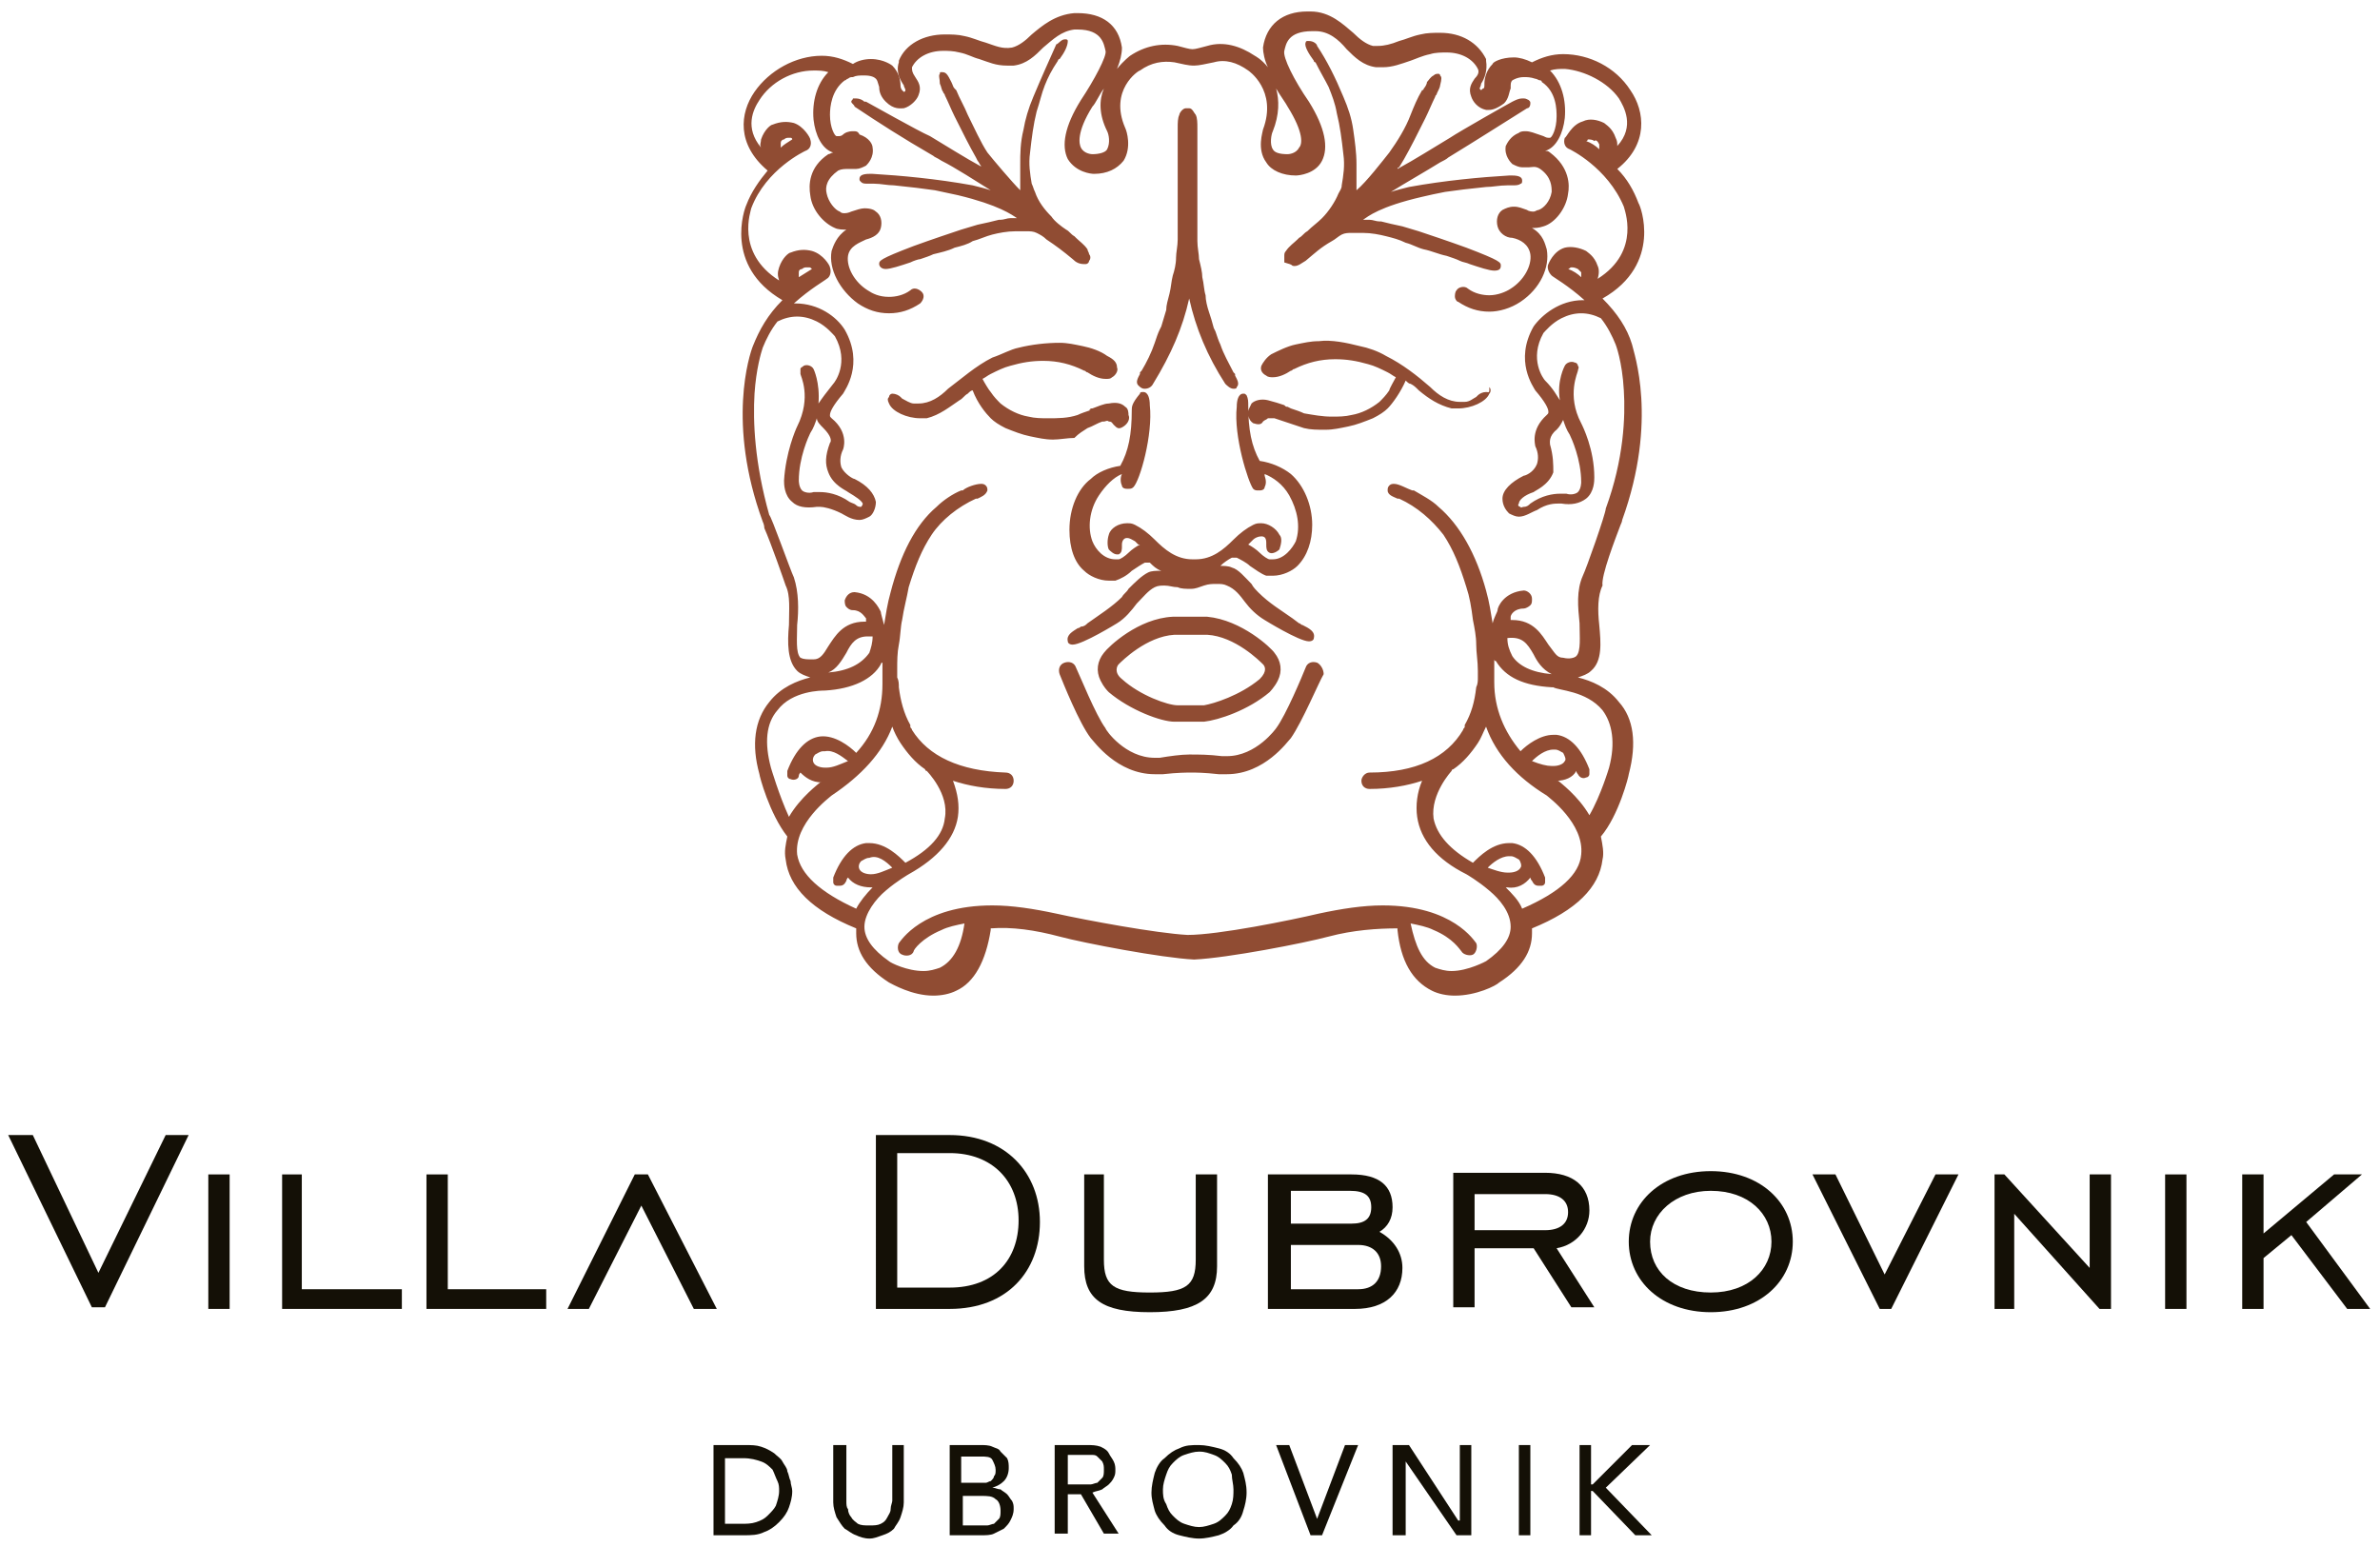
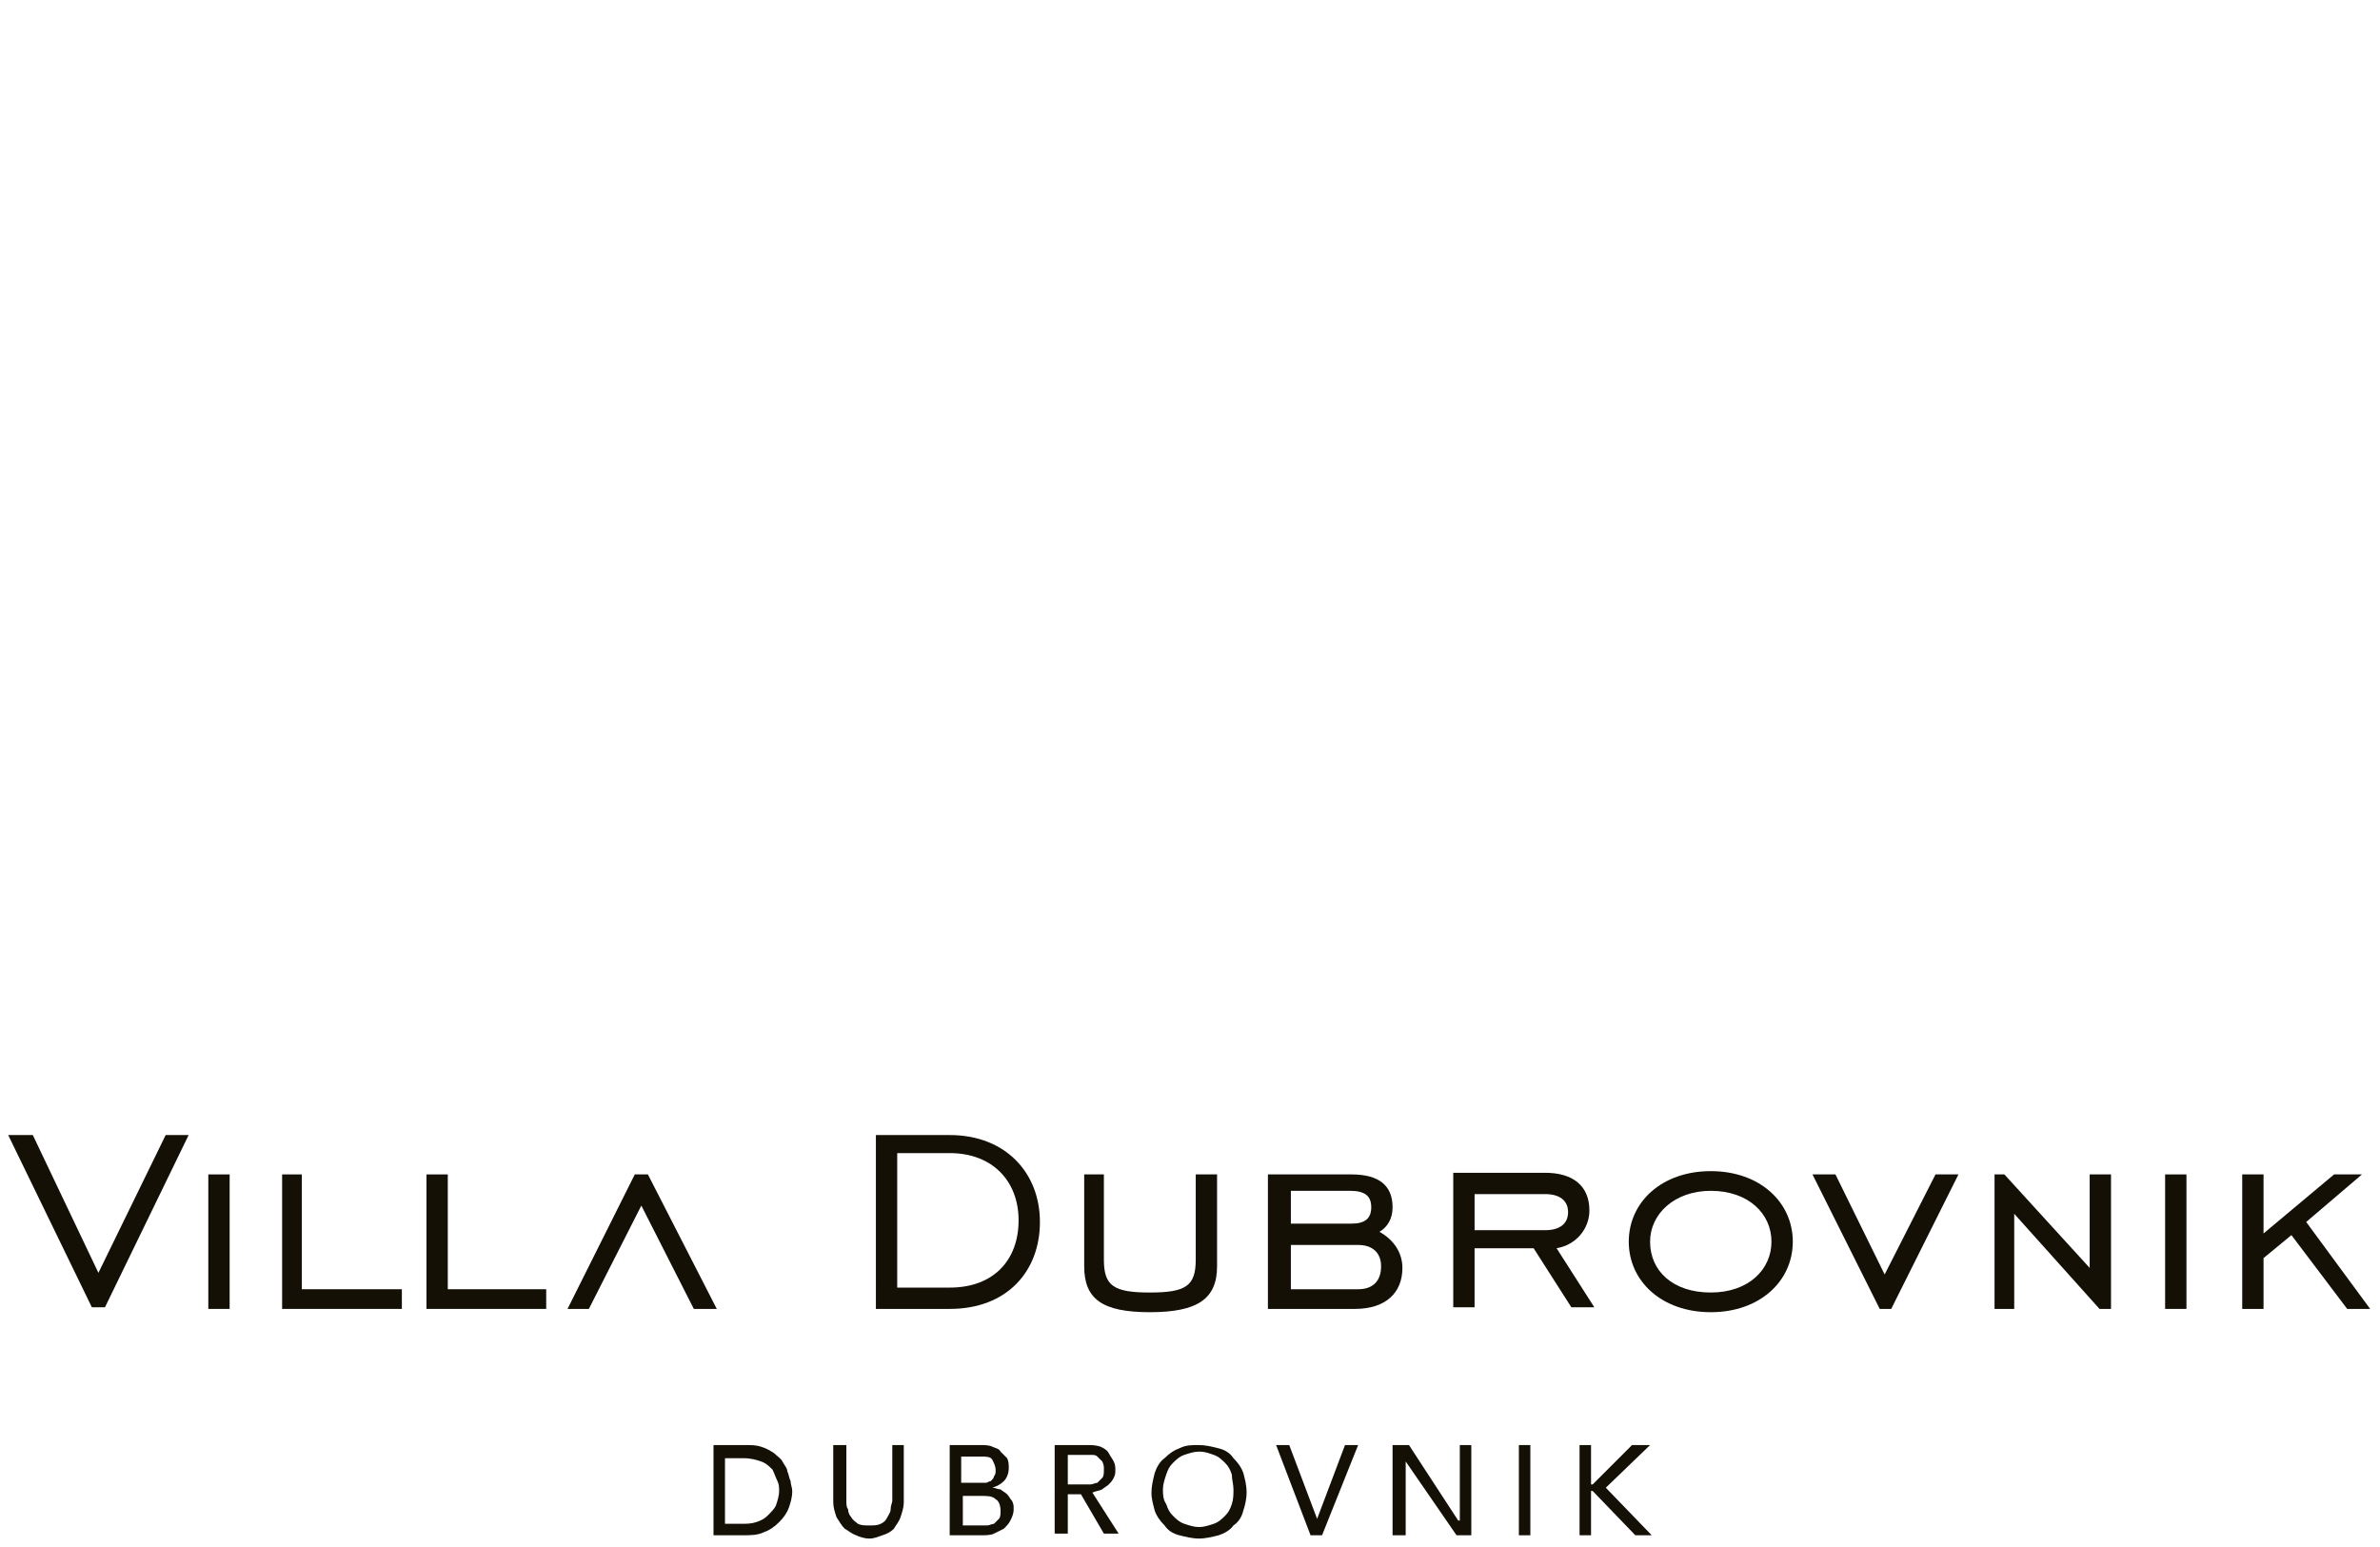
<svg xmlns="http://www.w3.org/2000/svg" xmlns:xlink="http://www.w3.org/1999/xlink" version="1.1" id="Layer_1" x="0px" y="0px" width="145.1px" height="94.3px" viewBox="0 0 145.1 94.3" style="enable-background:new 0 0 145.1 94.3;" xml:space="preserve">
  <style type="text/css">

	.st0{fill:#141006;}
	.st1{clip-path:url(#SVGID_2_);fill:#141006;}
	.st2{clip-path:url(#SVGID_4_);fill:#141006;}
	.st3{clip-path:url(#SVGID_2_);fill:#904C33;}

</style>
  <g>
    <defs>
      <rect id="SVGID_1_" x="0.5" y="0.6" width="144" height="93.2" />
    </defs>
    <clipPath id="SVGID_2_">
      <use xlink:href="#SVGID_1_" style="overflow:visible;" />
    </clipPath>
-     <path class="st3" d="M66.5,29.2c-0.8,0.6-1.3,1.8-1.3,3.1c0,1.1,0.3,2,0.9,2.5c0.3,0.3,0.9,0.6,1.5,0.6c0.1,0,0.2,0,0.4,0   c0.3-0.1,0.7-0.3,1-0.6c0.3-0.2,0.6-0.4,0.8-0.5c0,0,0.1,0,0.2,0c0,0,0.1,0,0.1,0c0.2,0.2,0.4,0.4,0.7,0.5c0,0,0,0-0.1,0   c-0.2,0-0.5,0-0.7,0.1c-0.4,0.2-0.8,0.6-1.2,1c-0.1,0.2-0.3,0.3-0.4,0.5c-0.6,0.6-1.4,1.1-2.1,1.6c-0.1,0.1-0.2,0.2-0.4,0.2   c0,0-0.1,0.1-0.2,0.1c-0.3,0.2-0.7,0.4-0.6,0.8c0,0.1,0.1,0.2,0.3,0.2c0.6,0,2.7-1.3,2.7-1.3c0.5-0.3,0.9-0.8,1.2-1.2   c0.4-0.4,0.7-0.8,1.1-1c0.2-0.1,0.4-0.1,0.6-0.1c0.3,0,0.5,0.1,0.8,0.1c0.2,0.1,0.5,0.1,0.8,0.1c0.3,0,0.5-0.1,0.8-0.2   c0.3-0.1,0.5-0.1,0.8-0.1c0.2,0,0.4,0,0.6,0.1c0.5,0.2,0.8,0.6,1.1,1c0.3,0.4,0.7,0.8,1.2,1.1c0,0,2.1,1.3,2.7,1.3   c0.2,0,0.3-0.1,0.3-0.2c0.1-0.4-0.3-0.6-0.7-0.8c-0.1,0-0.1-0.1-0.2-0.1l-0.4-0.3c-0.7-0.5-1.4-0.9-2.1-1.6   c-0.1-0.1-0.3-0.3-0.4-0.5c-0.4-0.4-0.8-0.9-1.2-1c-0.2-0.1-0.5-0.1-0.7-0.1c0.2-0.2,0.5-0.4,0.7-0.5c0,0,0.1,0,0.1,0   c0.1,0,0.1,0,0.2,0c0.2,0.1,0.6,0.3,0.8,0.5c0.3,0.2,0.7,0.5,1,0.6c0.1,0,0.2,0,0.4,0c0.6,0,1.2-0.3,1.5-0.6   c0.6-0.6,0.9-1.5,0.9-2.5c0-1.2-0.5-2.4-1.3-3.1c-0.5-0.4-1.2-0.7-1.9-0.8c-0.5-0.9-0.7-1.9-0.7-3.4c0-0.2,0-0.4-0.1-0.6   c-0.1-0.1-0.1-0.1-0.2-0.1c-0.3,0-0.4,0.4-0.4,0.8c-0.2,1.8,0.7,4.6,1,5c0.1,0.1,0.2,0.1,0.3,0.1l0.1,0c0.2,0,0.3-0.1,0.3-0.2   c0.1-0.2,0.1-0.4,0-0.7c0,0,0,0,0-0.1c0.5,0.2,1.1,0.6,1.5,1.3c0.5,0.9,0.7,1.9,0.4,2.8c-0.2,0.4-0.7,1.1-1.4,1.1   c-0.1,0-0.1,0-0.2,0c-0.1,0-0.4-0.2-0.6-0.4c-0.2-0.2-0.5-0.4-0.7-0.5c0,0,0,0,0.1-0.1c0.1-0.1,0.1-0.1,0.2-0.2   c0.1-0.1,0.3-0.2,0.5-0.2c0.2,0,0.3,0.1,0.3,0.4c0,0,0,0.1,0,0.1c0,0.2,0,0.4,0.2,0.5c0.2,0.1,0.5-0.1,0.6-0.2   c0.1-0.3,0.2-0.7,0-0.9c-0.2-0.4-0.7-0.7-1.1-0.7c-0.2,0-0.3,0-0.5,0.1c-0.4,0.2-0.8,0.5-1.2,0.9c-0.6,0.6-1.3,1.2-2.3,1.2h-0.2   c-1,0-1.7-0.6-2.3-1.2c-0.4-0.4-0.8-0.7-1.2-0.9c-0.2-0.1-0.3-0.1-0.5-0.1c-0.5,0-1,0.3-1.1,0.7c-0.1,0.3-0.1,0.7,0,0.9   c0.1,0.1,0.3,0.3,0.5,0.3c0.1,0,0.1,0,0.1,0c0.2-0.1,0.2-0.3,0.2-0.5c0-0.1,0-0.1,0-0.1c0-0.2,0.1-0.4,0.3-0.4   c0.2,0,0.3,0.1,0.5,0.2c0,0,0.1,0.1,0.2,0.2c0,0,0,0,0.1,0c-0.2,0.1-0.5,0.3-0.7,0.5c-0.2,0.2-0.5,0.4-0.6,0.4c-0.1,0-0.1,0-0.2,0   c-0.7,0-1.2-0.6-1.4-1.1c-0.3-0.8-0.2-1.9,0.4-2.8c0.4-0.6,0.9-1.1,1.4-1.3c0,0,0,0,0,0c-0.1,0.2-0.1,0.5,0,0.7   c0,0.1,0.1,0.2,0.3,0.2l0.1,0c0.1,0,0.2,0,0.3-0.1c0.4-0.4,1.2-3.2,1-5c0-0.4-0.1-0.8-0.4-0.8c-0.1,0-0.2,0-0.2,0.1   C69,24.6,69,24.8,69,25c0,1.5-0.2,2.5-0.7,3.4C67.6,28.5,66.9,28.8,66.5,29.2 M98.8,32c0.1-0.2,0.1-0.3,0.1-0.3   c2.2-6.1,0.7-10.2,0.6-10.7c-0.3-1-0.9-1.9-1.8-2.8c3.7-2.1,2.3-5.7,2.2-5.8c-0.3-0.8-0.7-1.5-1.3-2.1c1.9-1.5,1.7-3.5,0.8-4.8   c-0.9-1.4-2.5-2.2-4.1-2.2c-0.7,0-1.3,0.2-1.9,0.5c-0.4-0.2-0.8-0.3-1.1-0.3c-0.8,0-1.3,0.3-1.3,0.4l0,0c-0.4,0.4-0.5,0.9-0.5,1.2   c0,0.2,0,0.3-0.1,0.3c-0.1,0.1-0.1,0.1-0.1,0.1c0,0-0.1-0.1-0.1-0.1c0,0,0.1-0.2,0.1-0.3c0.2-0.3,0.4-0.8,0.3-1.4l0,0l0,0l0-0.1   c0,0,0,0,0,0c-0.5-1-1.5-1.6-2.8-1.6c-0.4,0-0.8,0-1.2,0.1c-0.5,0.1-0.9,0.3-1.3,0.4c-0.5,0.2-0.9,0.3-1.3,0.3c-0.1,0-0.2,0-0.3,0   c-0.4-0.1-0.8-0.4-1.2-0.8c-0.6-0.5-1.4-1.3-2.6-1.3c-0.1,0-0.1,0-0.2,0c-1.5,0-2.5,0.8-2.7,2.2c0,0.3,0.1,0.8,0.3,1.2   c-0.4-0.5-0.8-0.7-0.8-0.7c-0.9-0.6-1.9-0.9-2.9-0.6c-0.4,0.1-0.7,0.2-0.9,0.2c-0.2,0-0.5-0.1-0.9-0.2c-1-0.2-2,0-2.9,0.6   c0,0-0.4,0.3-0.8,0.8c0.2-0.5,0.3-0.9,0.3-1.3c-0.2-1.4-1.2-2.1-2.7-2.1c-0.1,0-0.1,0-0.2,0c-1.2,0.1-2,0.8-2.6,1.3   c-0.4,0.4-0.8,0.7-1.2,0.8c-0.6,0.1-1-0.1-1.6-0.3c-0.4-0.1-0.8-0.3-1.3-0.4c-0.4-0.1-0.8-0.1-1.2-0.1c-1.3,0-2.4,0.6-2.8,1.6   c0,0,0,0,0,0l0,0.1c0,0,0,0,0,0l0,0c-0.2,0.6,0.1,1.1,0.3,1.4c0,0.1,0.1,0.2,0.1,0.3c0,0.1-0.1,0.1-0.1,0.1c0,0,0,0-0.1-0.1   c0,0-0.1-0.1-0.1-0.3c0-0.3-0.1-0.8-0.5-1.2l0,0c0,0-0.5-0.4-1.3-0.4c-0.4,0-0.8,0.1-1.1,0.3c-0.6-0.3-1.2-0.5-1.9-0.5   c-1.6,0-3.2,0.9-4.1,2.2c-0.9,1.3-1.1,3.2,0.8,4.8c-0.5,0.6-1,1.3-1.3,2.1c-0.1,0.2-1.4,3.7,2.2,5.8c-0.9,0.9-1.4,1.8-1.8,2.8   c-0.2,0.5-1.6,4.7,0.6,10.7c0,0,0.1,0.2,0.1,0.4c0.4,0.9,1.2,3.2,1.3,3.5c0.3,0.6,0.2,1.5,0.2,2.4c-0.1,1.1-0.1,2.2,0.5,2.8   c0.2,0.2,0.5,0.3,0.8,0.4c-0.8,0.2-1.8,0.6-2.5,1.5c-0.9,1.1-1.1,2.6-0.6,4.4c0,0.1,0.6,2.4,1.7,3.8c-0.1,0.5-0.2,0.9-0.1,1.4   c0.2,1.7,1.6,3.1,4.3,4.2c0,0.1,0,0.2,0,0.3c0,1.1,0.6,2.1,2,3l0,0c0.2,0.1,1.4,0.8,2.7,0.8c0.5,0,1-0.1,1.4-0.3   c1.1-0.5,1.8-1.8,2.1-3.7v-0.1c1.3-0.1,2.7,0.1,4.2,0.5c1.5,0.4,6.2,1.3,8.2,1.4c2.1-0.1,6.7-1,8.2-1.4c1.5-0.4,3-0.5,4.2-0.5v0.1   c0.2,1.9,0.9,3.1,2.1,3.7c0.4,0.2,0.9,0.3,1.4,0.3c1.3,0,2.5-0.6,2.7-0.8l0,0c1.4-0.9,2-1.9,2-3c0-0.1,0-0.2,0-0.3   c2.7-1.1,4.1-2.5,4.3-4.2c0.1-0.4,0-0.9-0.1-1.4c1.1-1.3,1.7-3.7,1.7-3.8c0.5-1.9,0.3-3.4-0.6-4.4c-0.7-0.9-1.7-1.3-2.5-1.5   c0.3-0.1,0.6-0.2,0.8-0.4c0.7-0.6,0.6-1.7,0.5-2.8c-0.1-0.9-0.1-1.8,0.2-2.4C97.6,35.1,98.5,32.8,98.8,32 M77.6,8   C78,7,78,6.1,77.8,5.4c0.3,0.5,0.6,0.9,0.7,1.1c1,1.6,0.9,2.3,0.7,2.5c-0.2,0.4-0.7,0.4-0.7,0.4c-0.5,0-0.8-0.1-0.9-0.3   C77.4,8.8,77.5,8.2,77.6,8 M67.5,8c0.1,0.2,0.2,0.7,0,1.1c-0.1,0.2-0.5,0.3-0.9,0.3c0,0-0.5,0-0.7-0.4c-0.1-0.2-0.3-0.9,0.7-2.5   c0.2-0.2,0.4-0.7,0.7-1.1C67,6.1,67,7,67.5,8 M47,46.8c-0.4-1.5-0.3-2.7,0.4-3.5c0.9-1.2,2.7-1.2,2.9-1.2h0h0   c1.7-0.1,2.9-0.7,3.4-1.6c0,0,0-0.1,0.1-0.1c0,0.5,0,0.9,0,1.3c0,1.6-0.5,3-1.6,4.2c-0.4-0.4-1.3-1.1-2.2-1c-0.8,0.1-1.5,0.8-2,2.1   c0,0.1,0,0.2,0,0.3c0,0.1,0.1,0.2,0.2,0.2c0.2,0.1,0.5,0,0.5-0.2c0-0.1,0.1-0.2,0.1-0.2l0,0l0,0c0.3,0.3,0.7,0.6,1.3,0.6l-0.1,0   l0,0c-0.1,0.1-1.2,0.9-1.9,2.1C47.5,48.5,47,46.8,47,46.8 M50.5,41c0.5-0.2,0.8-0.7,1.1-1.2c0.3-0.6,0.6-1,1.3-1c0.1,0,0.2,0,0.3,0   c0,0.4-0.1,0.7-0.2,1C52.5,40.5,51.7,40.9,50.5,41 M51.7,46.4L51.7,46.4c-0.5,0.2-0.9,0.4-1.3,0.4l-0.1,0h0c-0.3,0-0.6-0.1-0.7-0.3   c-0.1-0.2,0-0.4,0.1-0.5l0,0c0.2-0.1,0.3-0.2,0.5-0.2c0,0,0.1,0,0.1,0C50.8,45.7,51.3,46.1,51.7,46.4L51.7,46.4z M48.6,52.1   c-0.2-1.9,2-3.5,2.1-3.6c1.8-1.2,3.1-2.6,3.7-4.2c0.1,0.3,0.3,0.7,0.5,1c0.4,0.6,0.9,1.2,1.5,1.6c0,0,0,0.1,0.1,0.1   c0,0,1.4,1.4,1.1,2.9c-0.1,1-0.9,1.9-2.4,2.7c-0.4-0.4-1.2-1.2-2.2-1.2c-0.1,0-0.2,0-0.2,0c-0.8,0.1-1.5,0.8-2,2.1   c0,0.1,0,0.2,0,0.3c0,0.1,0.1,0.2,0.2,0.2c0,0,0.1,0,0.2,0c0.2,0,0.3-0.1,0.4-0.3c0-0.1,0.1-0.2,0.1-0.2l0,0l0,0   c0.3,0.4,0.8,0.6,1.4,0.6c0,0,0.1,0,0.1,0c-0.4,0.4-0.8,0.9-1,1.3C50,54.4,48.8,53.3,48.6,52.1 M54.4,52.9L54.4,52.9   c-0.5,0.2-0.9,0.4-1.3,0.4c-0.3,0-0.6-0.1-0.7-0.3c-0.1-0.2,0-0.4,0.1-0.5l0,0c0.2-0.1,0.3-0.2,0.5-0.2   C53.5,52.1,54,52.5,54.4,52.9L54.4,52.9z M92.8,55.4c-0.2-0.5-0.6-0.9-1-1.3c0,0,0.1,0,0.1,0c0.6,0.1,1.1-0.2,1.4-0.6l0,0l0,0   c0,0.1,0.1,0.2,0.1,0.2c0.1,0.2,0.2,0.3,0.4,0.3c0.1,0,0.1,0,0.2,0c0.1,0,0.2-0.1,0.2-0.2c0-0.1,0-0.2,0-0.3c-0.5-1.3-1.2-2-2-2.1   c-0.1,0-0.2,0-0.2,0c-1,0-1.8,0.8-2.2,1.2c-1.4-0.8-2.2-1.7-2.4-2.7c-0.2-1.5,1.1-2.9,1.1-2.9c0,0,0-0.1,0.1-0.1   c0.6-0.4,1.1-1,1.5-1.6c0.2-0.3,0.3-0.6,0.5-1c0.6,1.7,1.9,3.1,3.7,4.2c0.1,0.1,2.3,1.7,2.1,3.6C96.3,53.3,95.1,54.4,92.8,55.4    M90.7,52.9L90.7,52.9L90.7,52.9c0.3-0.3,0.8-0.7,1.3-0.7c0,0,0.1,0,0.1,0c0.2,0,0.3,0.1,0.5,0.2l0,0c0.1,0.1,0.2,0.4,0.1,0.5   c-0.1,0.2-0.4,0.3-0.7,0.3c0,0-0.1,0-0.1,0C91.5,53.2,91,53,90.7,52.9 M93.4,46.4L93.4,46.4c0.3-0.3,0.8-0.7,1.3-0.7   c0,0,0.1,0,0.1,0c0.2,0,0.3,0.1,0.5,0.2l0,0c0.1,0.2,0.2,0.4,0.1,0.5c-0.1,0.2-0.4,0.3-0.7,0.3h0l-0.1,0   C94.3,46.7,93.9,46.6,93.4,46.4L93.4,46.4z M97.7,43.3c0.6,0.8,0.8,2,0.4,3.5c0,0-0.5,1.7-1.2,2.9c-0.7-1.2-1.8-2-1.9-2.1l0,0   l-0.1,0c0.5,0,1-0.2,1.2-0.6l0,0l0,0c0,0.1,0.1,0.2,0.1,0.2c0.1,0.2,0.3,0.3,0.5,0.2c0.1,0,0.2-0.1,0.2-0.2c0-0.1,0-0.2,0-0.3   c-0.5-1.3-1.2-2-2-2.1c-0.1,0-0.2,0-0.2,0c-0.8,0-1.6,0.6-2,1c-1-1.2-1.6-2.6-1.6-4.2c0-0.4,0-0.9,0-1.4c0,0,0,0.1,0.1,0.1   c0.6,1,1.7,1.5,3.4,1.6c0,0,0,0,0.1,0h0C95,42.1,96.7,42.1,97.7,43.3 M91.9,38.9c0.9-0.1,1.2,0.3,1.6,1c0.2,0.4,0.5,0.9,1.1,1.2   c-1.2-0.1-2-0.5-2.4-1.1C92,39.6,91.9,39.3,91.9,38.9 M96.5,35.1C96.1,36,96.2,37,96.3,38l0.1,0l-0.1,0c0,0.8,0.1,1.7-0.2,2   c-0.1,0.1-0.4,0.2-0.8,0.1c-0.4,0-0.5-0.3-0.9-0.8c-0.4-0.6-0.9-1.5-2.2-1.5h-0.1c0,0,0-0.1,0-0.1l0,0c0,0,0,0,0-0.1   c0-0.1,0.2-0.5,0.8-0.5c0.1,0,0.3-0.1,0.4-0.2c0.1-0.1,0.1-0.2,0.1-0.4c0-0.3-0.3-0.5-0.5-0.5h0c-1.2,0.1-1.6,1-1.6,1.2   c0,0.1-0.2,0.4-0.3,0.8c-0.1-0.6-0.2-1.3-0.4-2C90,33.8,89,32,87.7,30.9c-0.4-0.4-1-0.7-1.5-1c0,0-0.1,0-0.1,0   c-0.3-0.1-0.8-0.4-1.1-0.4c-0.1,0-0.2,0-0.3,0.1c-0.1,0.1-0.1,0.2-0.1,0.3c0,0.3,0.4,0.4,0.6,0.5c0,0,0.1,0,0.1,0   c1.1,0.5,2,1.3,2.7,2.2c0.6,0.9,1,1.9,1.4,3.2c0.2,0.6,0.3,1.2,0.4,2c0.1,0.5,0.2,1,0.2,1.5c0,0.5,0.1,1,0.1,1.6c0,0.1,0,0.3,0,0.4   c0,0.2,0,0.4-0.1,0.6c-0.1,0.9-0.3,1.6-0.7,2.3l0,0.1c0,0.1-0.1,0.1-0.1,0.2c-1,1.7-2.9,2.6-5.7,2.6c-0.3,0-0.5,0.3-0.5,0.5   c0,0.3,0.2,0.5,0.5,0.5c1.2,0,2.3-0.2,3.2-0.5c-0.3,0.7-0.4,1.5-0.3,2.2c0.2,1.4,1.2,2.6,3,3.5c0,0,0.7,0.4,1.4,1   c0.6,0.5,1.3,1.3,1.3,2.2c0,0.7-0.5,1.4-1.5,2.1c0,0-1.1,0.6-2.1,0.6c-0.4,0-0.7-0.1-1-0.2c-0.8-0.4-1.2-1.3-1.5-2.7   c0.5,0.1,1,0.2,1.4,0.4c1.2,0.5,1.6,1.2,1.7,1.3c0.1,0.2,0.5,0.3,0.7,0.2c0.2-0.1,0.3-0.5,0.2-0.7c-0.1-0.1-1.4-2.3-5.7-2.3   c-1.2,0-2.5,0.2-3.9,0.5c-1.7,0.4-6.1,1.3-8,1.3c-1.9-0.1-6.2-0.9-8-1.3c-1.4-0.3-2.7-0.5-3.9-0.5c-4.3,0-5.6,2.2-5.7,2.3   c-0.1,0.2-0.1,0.6,0.2,0.7c0.2,0.1,0.6,0.1,0.7-0.2c0-0.1,0.5-0.8,1.7-1.3c0.4-0.2,0.9-0.3,1.4-0.4c-0.2,1.4-0.7,2.3-1.5,2.7   c-0.3,0.1-0.6,0.2-1,0.2c-1,0-2-0.5-2.1-0.6c-1-0.7-1.5-1.4-1.5-2.1c0-0.8,0.7-1.7,1.3-2.2c0.7-0.6,1.4-1,1.4-1   c1.8-1,2.8-2.2,3-3.5c0.1-0.7,0-1.4-0.3-2.2c0.9,0.3,2,0.5,3.2,0.5c0.3,0,0.5-0.2,0.5-0.5c0-0.3-0.2-0.5-0.5-0.5   c-2.8-0.1-4.7-1-5.7-2.6c0-0.1-0.1-0.1-0.1-0.2l0-0.1c-0.4-0.7-0.6-1.5-0.7-2.3c0-0.2,0-0.4-0.1-0.6c0-0.2,0-0.3,0-0.5   c0-0.5,0-1,0.1-1.5c0.1-0.5,0.1-1.1,0.2-1.5c0.1-0.7,0.3-1.4,0.4-2c0.4-1.3,0.8-2.3,1.4-3.2c0.6-0.9,1.6-1.7,2.7-2.2   c0,0,0.1,0,0.1,0c0.2-0.1,0.5-0.2,0.6-0.5c0-0.1,0-0.2-0.1-0.3c-0.1-0.1-0.2-0.1-0.3-0.1c-0.3,0-0.9,0.2-1.1,0.4c0,0-0.1,0-0.1,0   c-0.5,0.2-1.1,0.6-1.5,1c-1.3,1.1-2.2,2.9-2.8,5.2c-0.2,0.7-0.3,1.4-0.4,2c-0.1-0.4-0.2-0.7-0.2-0.8c-0.1-0.2-0.5-1.1-1.6-1.2   c-0.3,0-0.5,0.2-0.6,0.5c0,0.1,0,0.3,0.1,0.4c0.1,0.1,0.2,0.2,0.4,0.2c0.5,0,0.7,0.4,0.8,0.5c0,0,0,0,0,0.1l0,0c0,0,0,0,0,0.1h-0.1   c-1.3,0-1.8,0.9-2.2,1.5c-0.3,0.5-0.5,0.8-0.9,0.8c-0.4,0-0.6,0-0.8-0.1c-0.3-0.3-0.2-1.2-0.2-2c0.1-0.9,0.1-2-0.2-2.9   c-0.2-0.4-1.4-3.8-1.5-3.8C46,28.2,45.9,25.7,46,24c0.1-1.5,0.4-2.5,0.5-2.8l0,0c0.2-0.5,0.5-1.1,0.9-1.6c0.8-0.4,1.6-0.4,2.4,0   c0.6,0.3,1,0.8,1.1,0.9c0.9,1.6,0,2.8-0.1,2.9c-0.4,0.5-0.7,0.9-0.9,1.2l0,0.1l0-0.1c0.1-1.3-0.3-2.1-0.3-2.1   c-0.1-0.2-0.4-0.3-0.6-0.2c-0.1,0.1-0.2,0.1-0.2,0.2c0,0.1,0,0.2,0,0.3c0,0.1,0.7,1.4-0.2,3.2c-0.1,0.2-0.7,1.6-0.8,3.3   c0,0.2,0,0.9,0.5,1.3c0.3,0.3,0.8,0.4,1.5,0.3c0,0,0.1,0,0.2,0c0.2,0,0.7,0.1,1.3,0.4c0.2,0.1,0.6,0.4,1.1,0.4   c0.2,0,0.4-0.1,0.6-0.2c0.2-0.1,0.4-0.5,0.4-0.9c-0.1-0.5-0.5-1-1.3-1.4c0,0,0,0,0,0c-0.1,0-0.6-0.3-0.8-0.7   c-0.1-0.3-0.1-0.7,0.1-1.1c0,0,0.4-1-0.7-1.9c-0.1-0.1-0.1-0.1-0.1-0.2c0-0.2,0.2-0.6,0.8-1.3c0.1-0.2,1.3-1.8,0.1-3.9l0,0   c-0.5-0.8-1.6-1.6-3-1.6c0,0-0.1,0-0.1,0c1-0.9,1.9-1.4,2-1.5c0.2-0.1,0.3-0.4,0.2-0.7c0-0.1-0.4-0.8-1.1-1   c-0.4-0.1-0.8-0.1-1.3,0.1c-0.1,0-0.5,0.3-0.7,0.9c-0.1,0.3-0.1,0.5,0,0.8c-2.7-1.7-1.7-4.3-1.7-4.4l0,0c0.9-2.4,3.3-3.5,3.3-3.5   c0.3-0.1,0.4-0.4,0.3-0.7c0-0.1-0.4-0.8-1-1c-0.4-0.1-0.8-0.1-1.3,0.1c-0.1,0-0.5,0.3-0.7,0.9c0,0.2-0.1,0.3,0,0.5   c-1-1.2-0.5-2.3-0.1-2.9c0.7-1.1,2-1.8,3.3-1.8c0.3,0,0.6,0,0.9,0.1c-0.7,0.7-1,1.8-0.9,2.9c0.1,0.9,0.5,1.8,1.2,2l0,0   c-0.1,0-0.2,0.1-0.3,0.1l0,0c-1.2,0.8-1.2,1.9-1.1,2.5c0.1,0.9,0.8,1.7,1.5,2c0.2,0.1,0.5,0.1,0.7,0.1c-0.6,0.4-0.8,1-0.9,1.3   c-0.2,1.1,0.5,2.4,1.6,3.2c0.6,0.4,1.2,0.6,1.9,0.6c0.7,0,1.3-0.2,1.9-0.6c0.2-0.2,0.3-0.5,0.1-0.7c-0.2-0.2-0.5-0.3-0.7-0.1   c-0.4,0.3-0.9,0.4-1.3,0.4c-0.6,0-1-0.2-1.3-0.4c-0.8-0.5-1.3-1.4-1.2-2.1c0.1-0.6,0.7-0.8,1.1-1c0.4-0.1,0.8-0.3,0.9-0.7   c0.1-0.4,0-0.8-0.3-1c-0.1-0.1-0.3-0.2-0.7-0.2c-0.2,0-0.5,0.1-0.8,0.2l0,0c0,0-0.2,0.1-0.4,0.1c-0.1,0-0.2,0-0.3-0.1   c-0.3-0.1-0.7-0.6-0.8-1.1c-0.1-0.4,0-0.9,0.7-1.4c0.2-0.1,0.4-0.1,0.7-0.1c0.1,0,0.2,0,0.4,0c0.2,0,0.4-0.1,0.6-0.2l0,0   c0.1-0.1,0.5-0.5,0.4-1.1c0-0.2-0.2-0.6-0.8-0.8C52.3,8,52.2,8,52,8c-0.3,0-0.5,0.1-0.6,0.2c-0.1,0.1-0.2,0.1-0.3,0.1   c0,0-0.1,0-0.1,0c-0.1,0-0.4-0.5-0.4-1.3c0-0.5,0.1-1.5,0.9-2.1l0,0c0.1,0,0.1-0.1,0.2-0.1c0.1-0.1,0.2-0.1,0.3-0.1l0,0l0,0   c0.2-0.1,0.4-0.1,0.7-0.1c0.4,0,0.6,0.1,0.7,0.2c0.1,0.1,0.1,0.2,0.2,0.5c0,0.3,0.1,0.6,0.4,0.9c0.5,0.5,0.9,0.4,1.1,0.4   c0.4-0.1,0.8-0.5,0.9-0.8c0.2-0.5,0-0.8-0.2-1.1c-0.2-0.3-0.2-0.4-0.2-0.6c0.3-0.6,1-1,1.9-1c0.3,0,0.6,0,1,0.1   c0.5,0.1,0.8,0.3,1.2,0.4c0.6,0.2,1,0.4,1.7,0.4c0.1,0,0.3,0,0.4,0c0.8-0.1,1.3-0.6,1.8-1.1c0.6-0.5,1.1-1,1.9-1.1   c0.1,0,0.1,0,0.2,0c1.5,0,1.6,0.9,1.7,1.3c0.1,0.3-0.7,1.8-1.5,3l0,0c-1,1.6-1.2,2.8-0.8,3.6c0.5,0.8,1.4,0.9,1.6,0.9h0   c0.8,0,1.4-0.3,1.8-0.8c0.5-0.8,0.2-1.8,0.1-2h0l0,0c-1-2.3,0.8-3.5,0.9-3.5c0.7-0.5,1.4-0.6,2.1-0.5c0.5,0.1,0.8,0.2,1.2,0.2   c0.3,0,0.7-0.1,1.2-0.2c0.7-0.2,1.4,0,2.1,0.5c0,0,1.8,1.2,0.9,3.6c0,0.1-0.4,1.2,0.2,2c0.3,0.5,1,0.8,1.8,0.8h0   c0.2,0,1.2-0.1,1.6-0.9c0.4-0.8,0.2-2-0.8-3.6c-0.9-1.3-1.6-2.7-1.5-3.1c0.1-0.4,0.2-1.2,1.7-1.2c0.1,0,0.1,0,0.2,0   c0.8,0,1.4,0.5,1.9,1.1c0.5,0.5,1,1,1.8,1.1c0.1,0,0.3,0,0.4,0c0.6,0,1.1-0.2,1.7-0.4c0.3-0.1,0.7-0.3,1.2-0.4   c0.3-0.1,0.7-0.1,1-0.1c0.9,0,1.6,0.4,1.9,1c0.1,0.2,0,0.4-0.2,0.6c-0.2,0.3-0.4,0.6-0.2,1.1c0.1,0.3,0.4,0.7,0.9,0.8   c0.1,0,0.2,0,0.2,0c0.2,0,0.5-0.1,0.9-0.4c0.3-0.3,0.3-0.7,0.4-0.9c0-0.3,0-0.4,0.1-0.5c0,0,0.3-0.2,0.7-0.2c0.2,0,0.4,0,0.7,0.1   l0,0c0.1,0,0.2,0.1,0.3,0.1c0.1,0,0.1,0.1,0.1,0.1l0,0c0.9,0.6,0.9,1.7,0.9,2.1c0,0.8-0.3,1.3-0.4,1.3c-0.2,0-0.2,0-0.4-0.1   C93.5,8.1,93.3,8,93,8c-0.1,0-0.3,0-0.4,0.1c-0.5,0.2-0.7,0.6-0.8,0.8c-0.1,0.6,0.3,1,0.4,1.1l0,0c0.2,0.1,0.4,0.2,0.6,0.2   c0.1,0,0.3,0,0.4,0c0.2,0,0.4-0.1,0.7,0.1c0.7,0.5,0.7,1.1,0.7,1.4c-0.1,0.6-0.5,1-0.8,1.1c-0.1,0-0.2,0.1-0.3,0.1   c-0.3,0-0.4-0.1-0.4-0.1l0,0c-0.3-0.1-0.5-0.2-0.8-0.2c-0.3,0-0.5,0.1-0.7,0.2c-0.3,0.2-0.4,0.6-0.3,1c0.1,0.4,0.5,0.7,0.9,0.7   c0.5,0.1,1,0.4,1.1,1c0.1,0.7-0.4,1.6-1.2,2.1c-0.3,0.2-0.8,0.4-1.3,0.4c-0.4,0-0.9-0.1-1.3-0.4c-0.2-0.2-0.6-0.1-0.7,0.1   c-0.1,0.1-0.1,0.3-0.1,0.4c0,0.1,0.1,0.3,0.2,0.3c0.6,0.4,1.2,0.6,1.9,0.6c0.6,0,1.3-0.2,1.9-0.6c1.2-0.8,1.8-2.1,1.6-3.2   c-0.1-0.3-0.2-0.9-0.9-1.3h0c0.2,0,0.4,0,0.7-0.1c0.7-0.2,1.4-1.1,1.5-2c0.1-0.5,0.1-1.6-1.1-2.5l0,0c-0.1-0.1-0.2-0.1-0.3-0.1l0,0   c0.7-0.2,1.1-1.1,1.2-2c0.1-1.1-0.2-2.2-0.9-2.9c0.3-0.1,0.6-0.1,0.9-0.1C96.6,4.3,98,5,98.7,6c0.3,0.5,1,1.7-0.1,2.9   c0-0.2,0-0.3-0.1-0.5c-0.2-0.6-0.6-0.8-0.7-0.9c-0.4-0.2-0.9-0.3-1.3-0.1c-0.7,0.2-1,1-1.1,1c-0.1,0.3,0,0.6,0.3,0.7   c0,0,2.3,1.1,3.3,3.5c0,0.1,1.1,2.7-1.6,4.4c0.1-0.3,0.1-0.6,0-0.8c-0.2-0.6-0.6-0.8-0.7-0.9c-0.4-0.2-0.9-0.3-1.3-0.2   c-0.7,0.2-1,1-1,1c-0.1,0.2,0,0.5,0.2,0.7c0.1,0.1,1,0.6,2,1.5c0,0-0.1,0-0.1,0c-1.4,0-2.5,0.9-3,1.6l0,0c-1.2,2.1,0,3.7,0.1,3.9   c0.6,0.7,0.8,1.1,0.8,1.3c0,0.1,0,0.1-0.1,0.2c-1,0.9-0.7,1.8-0.7,1.9c0.2,0.4,0.2,0.8,0.1,1.1c-0.2,0.5-0.7,0.7-0.8,0.7l0,0   c-0.8,0.4-1.3,0.9-1.3,1.4c0,0.4,0.2,0.7,0.4,0.9c0.2,0.1,0.4,0.2,0.6,0.2c0.4,0,0.8-0.3,1.1-0.4c0.6-0.4,1.1-0.4,1.3-0.4   c0.1,0,0.2,0,0.2,0c0.6,0.1,1.1,0,1.5-0.3c0.5-0.4,0.5-1.1,0.5-1.3c0-1.7-0.7-3.1-0.8-3.3c-0.9-1.7-0.2-3.1-0.2-3.2   c0-0.1,0.1-0.2,0-0.3c0-0.1-0.1-0.2-0.2-0.2c-0.2-0.1-0.5,0-0.6,0.2c0,0-0.5,0.9-0.3,2.1l0,0.1l0-0.1c-0.2-0.3-0.4-0.7-0.9-1.2   c-0.1-0.1-1-1.3-0.1-2.9c0.1-0.1,0.5-0.6,1.1-0.9c0.8-0.4,1.6-0.4,2.4,0c0.4,0.5,0.7,1.1,0.9,1.6l0,0c0,0,0.4,1,0.5,2.8   c0.1,1.6,0,4.2-1.1,7.2C97.9,31.3,96.7,34.7,96.5,35.1 M50.5,28.8c0.3,0.8,1.1,1.1,1.2,1.2c0.5,0.3,0.8,0.5,0.9,0.7   c0,0.1-0.1,0.2-0.1,0.2c-0.1,0-0.2,0-0.3-0.1c-0.1-0.1-0.2-0.1-0.4-0.2c-0.7-0.5-1.4-0.6-1.8-0.6c-0.2,0-0.3,0-0.4,0   c-0.3,0.1-0.6,0-0.7-0.1c-0.2-0.2-0.2-0.6-0.2-0.6c0-1.4,0.6-2.7,0.7-2.9c0.2-0.3,0.3-0.6,0.4-0.9l0-0.1l0,0.1   c0,0.2,0.2,0.4,0.4,0.6c0.5,0.5,0.5,0.8,0.4,0.9C50.3,27.8,50.3,28.3,50.5,28.8 M48.7,16.6c0-0.2,0.2-0.2,0.2-0.2   c0.1-0.1,0.2-0.1,0.3-0.1c0,0,0.1,0,0.1,0c0.1,0,0.1,0,0.2,0.1c-0.3,0.2-0.5,0.3-0.8,0.5C48.7,16.8,48.7,16.7,48.7,16.6 M47.8,8.5   c0.1-0.1,0.2-0.1,0.3-0.1c0,0,0.1,0,0.1,0c0,0,0.1,0,0.1,0.1c-0.3,0.2-0.5,0.3-0.7,0.5c0-0.1,0-0.2,0-0.3   C47.6,8.6,47.7,8.5,47.8,8.5L47.8,8.5L47.8,8.5z M97.5,8.8c0,0.1,0,0.2,0,0.3c-0.2-0.2-0.5-0.4-0.8-0.5c0.1,0,0.1-0.1,0.1-0.1   c0.1,0,0.3,0,0.4,0.1C97.3,8.5,97.4,8.6,97.5,8.8 M96.4,16.6c0,0.1,0,0.2,0,0.3c-0.2-0.2-0.5-0.4-0.8-0.5c0.1,0,0.1-0.1,0.2-0.1   c0.1,0,0.2,0,0.4,0.1C96.2,16.4,96.3,16.5,96.4,16.6 M94.5,27.1c0-0.1-0.1-0.5,0.4-0.9c0.2-0.2,0.3-0.4,0.4-0.6l0-0.1l0,0.1   c0.1,0.3,0.2,0.6,0.4,0.9c0.1,0.2,0.7,1.5,0.7,2.9v0c0,0,0,0.4-0.2,0.6c-0.1,0.1-0.4,0.2-0.7,0.1c0,0-0.2,0-0.4,0   c-0.4,0-1.1,0.1-1.8,0.6c-0.1,0.1-0.2,0.2-0.4,0.2c-0.1,0-0.2,0.1-0.2,0c-0.1,0-0.2-0.1-0.1-0.2c0-0.2,0.3-0.5,0.9-0.7   c0.1-0.1,0.9-0.4,1.2-1.2C94.7,28.3,94.7,27.8,94.5,27.1 M69.8,23.7c0.2,0,0.4-0.1,0.5-0.3c1.1-1.8,1.8-3.4,2.2-5.2l0,0.2l0-0.2   c0.4,1.8,1.1,3.5,2.2,5.2c0.1,0.1,0.3,0.3,0.5,0.3c0.1,0,0.2,0,0.2-0.1c0.2-0.2,0-0.5-0.1-0.7c0,0,0-0.1,0-0.1l-0.1-0.1   c-0.3-0.6-0.6-1.1-0.8-1.7c-0.1-0.2-0.2-0.5-0.3-0.8l-0.1-0.2c-0.1-0.4-0.2-0.7-0.3-1c-0.1-0.3-0.2-0.7-0.2-1   c-0.1-0.3-0.1-0.7-0.2-1.1c0-0.3-0.1-0.7-0.2-1.1c0-0.3-0.1-0.7-0.1-1.1c0-0.4,0-0.8,0-1.1c0-0.1,0-0.2,0-0.3v-2c0-0.8,0-1.8,0-2.4   l0-0.9c0-0.1,0-0.1,0-0.2c0-0.3,0-0.6-0.1-0.8c-0.1-0.1-0.2-0.4-0.4-0.4c0,0-0.1,0-0.1,0c0,0-0.1,0-0.1,0c-0.2,0-0.4,0.3-0.4,0.4   c-0.1,0.2-0.1,0.5-0.1,0.8c0,0.1,0,0.2,0,0.2l0,0.9c0,0.6,0,1.6,0,2.4v2v0.1c0,0,0,0.1,0,0.1c0,0.3,0,0.7,0,1.1   c0,0.4-0.1,0.8-0.1,1.1c0,0.4-0.1,0.8-0.2,1.1c-0.1,0.4-0.1,0.7-0.2,1.1c-0.1,0.4-0.2,0.7-0.2,1c-0.1,0.3-0.2,0.7-0.3,1l-0.1,0.2   c-0.1,0.2-0.2,0.5-0.3,0.8c-0.2,0.6-0.5,1.2-0.8,1.7l-0.1,0.1c0,0,0,0,0,0.1c-0.1,0.2-0.3,0.5-0.1,0.7   C69.6,23.7,69.7,23.7,69.8,23.7 M78.8,16.2c0.3,0.1,0.6-0.2,0.8-0.3c0.6-0.5,0.9-0.8,1.6-1.2c0.2-0.1,0.4-0.3,0.6-0.4   c0.2-0.1,0.4-0.1,0.6-0.1c0.2,0,0.4,0,0.5,0c0.1,0,0.2,0,0.2,0c0.5,0,1,0.1,1.4,0.2c0.4,0.1,0.8,0.2,1.2,0.4   c0.4,0.1,0.7,0.3,1.1,0.4c0.5,0.1,0.9,0.3,1.4,0.4c0.3,0.1,0.6,0.2,0.8,0.3c0.2,0.1,0.4,0.1,0.6,0.2c0.6,0.2,1.2,0.4,1.5,0.4   c0.3,0,0.4-0.1,0.4-0.3l0,0v0c0-0.2,0-0.3-2.1-1.1c-1.1-0.4-2.3-0.8-2.9-1l-1-0.3c-0.5-0.1-0.9-0.2-1.3-0.3l-0.1,0   c-0.2,0-0.4-0.1-0.6-0.1c-0.1,0-0.2,0-0.2,0c-0.1,0-0.1,0-0.2,0l0,0c0.3-0.2,1-0.8,3.6-1.4c0.4-0.1,0.9-0.2,1.4-0.3   c0.7-0.1,1.5-0.2,2.5-0.3c0.4,0,0.8-0.1,1.3-0.1c0,0,0.1,0,0.1,0c0.1,0,0.1,0,0.2,0c0.2,0,0.4,0,0.5-0.1c0.1,0,0.1-0.1,0.1-0.2   c0-0.2-0.2-0.3-0.6-0.3c-0.1,0-0.2,0-0.2,0c-1.7,0.1-3.9,0.3-6.1,0.7c-0.4,0.1-0.8,0.2-1.1,0.3c0.8-0.5,2.2-1.3,3-1.8   c0.2-0.1,0.4-0.2,0.5-0.3c1.8-1.1,3.2-2,4.8-3c0.1,0,0.2-0.1,0.2-0.3c0-0.1,0-0.1-0.1-0.2C93,6,93,6,92.8,6c-0.2,0-0.4,0.1-0.6,0.2   l0,0C92,6.3,89,8,88.4,8.4c-1,0.6-2.1,1.3-3.2,1.9c0,0,0,0,0,0c0-0.1,0.1-0.1,0.1-0.1l0.3-0.5c0.4-0.7,0.8-1.5,1.3-2.5   c0.2-0.4,0.4-0.9,0.6-1.3c0-0.1,0.1-0.1,0.1-0.2c0.1-0.2,0.2-0.4,0.2-0.5c0.1-0.4,0.1-0.5,0-0.6c0-0.1-0.1-0.1-0.1-0.1   c-0.1,0-0.2,0-0.3,0.1C87.2,4.7,87.1,4.9,87,5c0,0.1-0.1,0.3-0.2,0.4c0,0,0,0.1-0.1,0.1c-0.3,0.5-0.5,1-0.7,1.5   c-0.3,0.8-0.8,1.6-1.3,2.3c-0.4,0.5-1.4,1.8-2,2.3c0-0.1,0-0.2,0-0.2c0-0.2,0-0.3,0-0.5c0-0.3,0-0.6,0-0.9c0-0.7-0.1-1.4-0.2-2.1   c-0.1-0.7-0.3-1.3-0.6-2c-0.5-1.2-1-2.2-1.6-3.1c0-0.1-0.2-0.3-0.5-0.3c0,0-0.1,0-0.1,0c-0.1,0-0.1,0.1-0.1,0.1   c-0.1,0.2,0.2,0.7,0.5,1.1c0,0.1,0.1,0.1,0.1,0.1c0.3,0.6,0.6,1.1,0.8,1.5c0.2,0.5,0.4,1,0.5,1.6c0.2,0.8,0.3,1.6,0.4,2.5   c0.1,0.7,0,1.3-0.1,1.9c0,0.2-0.1,0.3-0.2,0.5c-0.2,0.5-0.6,1.1-1,1.5c-0.3,0.3-0.6,0.5-0.9,0.8c-0.2,0.1-0.3,0.3-0.5,0.4l-0.1,0.1   c-0.2,0.2-0.5,0.4-0.7,0.7c-0.1,0.1-0.1,0.2-0.1,0.3c0,0.2,0,0.3,0,0.4C78.6,16.1,78.7,16.1,78.8,16.2 M73.6,37.6h-2.1   c-2.1,0.1-3.9,1.8-4.2,2.2c-0.4,0.5-0.5,1.1-0.2,1.7c0.2,0.4,0.4,0.6,0.5,0.7l0,0c1.3,1.1,3.2,1.8,4,1.8c0.4,0,0.8,0,0.9,0h0   c0.1,0,0.5,0,0.9,0c0.9-0.1,2.7-0.7,4-1.8c0,0,0.3-0.3,0.5-0.7c0.3-0.6,0.2-1.2-0.2-1.7C77.5,39.5,75.7,37.8,73.6,37.6 M76.8,41.4   c-1.2,1-2.8,1.5-3.4,1.6c-0.4,0-0.7,0-0.8,0c-0.2,0-0.5,0-0.8,0c-0.6,0-2.3-0.6-3.4-1.6c-0.5-0.4-0.3-0.8-0.2-0.9   c0.2-0.2,1.7-1.7,3.4-1.8h1h1c1.7,0.1,3.2,1.6,3.4,1.8C77.1,40.6,77.3,40.9,76.8,41.4 M66.3,26.1L66.3,26.1   c0.3-0.1,0.6-0.3,0.9-0.4l0.1,0c0.1,0,0.2-0.1,0.3,0c0.2,0,0.2,0.1,0.3,0.2c0.2,0.2,0.3,0.3,0.6,0.1c0.3-0.2,0.4-0.5,0.3-0.7   c0-0.1,0-0.4-0.2-0.5c-0.2-0.2-0.5-0.3-1-0.2c-0.3,0-0.7,0.2-1,0.3c-0.1,0-0.1,0-0.2,0.1L66.5,25c-0.3,0.1-0.6,0.2-0.8,0.3   c-0.6,0.2-1.2,0.2-1.8,0.2c-0.4,0-0.8,0-1.2-0.1c-0.6-0.1-1.2-0.4-1.7-0.8c-0.2-0.2-0.4-0.4-0.6-0.7c-0.1-0.1-0.4-0.6-0.5-0.8   c0.2-0.1,0.3-0.2,0.5-0.3c0.4-0.2,0.8-0.4,1.2-0.5c0.7-0.2,1.3-0.3,2-0.3c0.9,0,1.7,0.2,2.5,0.6c0.1,0,0.1,0.1,0.2,0.1   c0.3,0.2,0.7,0.4,1.1,0.4c0.2,0,0.3,0,0.4-0.1c0.2-0.1,0.4-0.4,0.3-0.6c0-0.3-0.2-0.5-0.6-0.7c-0.4-0.3-1-0.5-1.5-0.6   c-0.5-0.1-0.9-0.2-1.4-0.2c-0.8,0-1.7,0.1-2.5,0.3c-0.5,0.1-1,0.4-1.6,0.6c-1,0.5-1.9,1.3-2.7,1.9c-0.5,0.5-1.1,0.9-1.8,0.9   c-0.1,0-0.2,0-0.3,0c-0.2,0-0.5-0.2-0.7-0.3c0,0-0.1-0.1-0.1-0.1c-0.1-0.1-0.3-0.2-0.5-0.2c-0.1,0-0.2,0.1-0.2,0.2   c-0.1,0.1-0.1,0.2,0,0.4c0.2,0.5,1.1,0.9,1.9,0.9c0.1,0,0.3,0,0.4,0c0.8-0.2,1.4-0.7,2-1.1c0.2-0.1,0.3-0.3,0.5-0.4   c0.1-0.1,0.2-0.2,0.3-0.2c0.3,0.8,0.8,1.4,1.1,1.7c0.2,0.2,0.5,0.4,0.9,0.6c0.5,0.2,1,0.4,1.5,0.5c0.5,0.1,0.9,0.2,1.4,0.2   c0.4,0,0.9-0.1,1.3-0.1C65.8,26.4,66,26.3,66.3,26.1 M90.6,23.9c-0.2,0-0.4,0.1-0.5,0.2c0,0-0.1,0.1-0.1,0.1   c-0.2,0.1-0.4,0.3-0.7,0.3c-0.1,0-0.2,0-0.3,0c-0.7,0-1.3-0.4-1.8-0.9c-0.8-0.7-1.7-1.4-2.7-1.9c-0.5-0.3-1.1-0.5-1.6-0.6   c-0.8-0.2-1.7-0.4-2.5-0.3c-0.5,0-0.9,0.1-1.4,0.2c-0.5,0.1-1.1,0.4-1.5,0.6c-0.3,0.2-0.5,0.5-0.6,0.7c-0.1,0.3,0.1,0.5,0.3,0.6   c0.1,0.1,0.3,0.1,0.4,0.1c0.4,0,0.8-0.2,1.1-0.4c0.1,0,0.1-0.1,0.2-0.1c0.8-0.4,1.6-0.6,2.5-0.6c0.7,0,1.3,0.1,2,0.3   c0.4,0.1,0.8,0.3,1.2,0.5c0.2,0.1,0.3,0.2,0.5,0.3c-0.1,0.2-0.4,0.7-0.4,0.8c-0.2,0.3-0.4,0.5-0.6,0.7c-0.5,0.4-1.1,0.7-1.7,0.8   c-0.4,0.1-0.8,0.1-1.2,0.1c-0.6,0-1.1-0.1-1.7-0.2c-0.2-0.1-0.5-0.2-0.8-0.3l-0.2-0.1c-0.1,0-0.1,0-0.2-0.1c-0.3-0.1-0.6-0.2-1-0.3   c-0.4-0.1-0.8,0-1,0.2c-0.1,0.2-0.2,0.4-0.2,0.5c0,0.2,0,0.5,0.3,0.7c0.3,0.1,0.5,0.1,0.6-0.1c0.1-0.1,0.2-0.1,0.3-0.2   c0.1,0,0.2,0,0.3,0l0.1,0c0.3,0.1,0.6,0.2,0.9,0.3l0,0c0.3,0.1,0.6,0.2,0.9,0.3c0.4,0.1,0.8,0.1,1.3,0.1c0.5,0,0.9-0.1,1.4-0.2   c0.5-0.1,1-0.3,1.5-0.5c0.4-0.2,0.7-0.4,0.9-0.6c0.3-0.3,0.8-1,1.1-1.7c0.1,0.1,0.2,0.2,0.3,0.2c0.2,0.1,0.3,0.2,0.5,0.4   c0.6,0.5,1.2,0.9,2,1.1c0.1,0,0.3,0,0.4,0c0.8,0,1.7-0.4,1.9-0.9c0.1-0.1,0.1-0.3,0-0.4C90.8,24,90.8,23.9,90.6,23.9 M80.3,40.4   c-0.3-0.1-0.6,0-0.7,0.3c-0.2,0.5-1.2,2.9-1.8,3.7c0,0,0,0,0,0c0,0-1.2,1.7-3,1.7c-0.1,0-0.2,0-0.3,0C73.7,46,73.1,46,72.5,46   c-0.5,0-1.2,0.1-1.8,0.2c-0.1,0-0.2,0-0.3,0c-1.8,0-3-1.7-3-1.8l0,0c-0.6-0.8-1.6-3.3-1.8-3.7c-0.1-0.3-0.4-0.4-0.7-0.3   c-0.3,0.1-0.4,0.4-0.3,0.7c0.2,0.5,1.2,3,1.9,3.9c0.2,0.2,1.6,2.2,3.9,2.2c0.2,0,0.3,0,0.5,0c0.9-0.1,1.5-0.1,1.7-0.1   c0.3,0,0.8,0,1.7,0.1c0.1,0,0.3,0,0.5,0c2.3,0,3.7-2,3.9-2.2c0.7-1,1.7-3.4,2-3.9C80.7,40.8,80.5,40.5,80.3,40.4 M58.2,15.1   c0.4-0.1,0.8-0.2,1.1-0.4c0.4-0.1,0.8-0.3,1.2-0.4c0.4-0.1,0.9-0.2,1.4-0.2c0.1,0,0.2,0,0.2,0c0.2,0,0.4,0,0.5,0   c0.2,0,0.4,0,0.6,0.1c0.2,0.1,0.4,0.2,0.6,0.4c0.6,0.4,1,0.7,1.6,1.2c0.2,0.2,0.4,0.3,0.7,0.3c0,0,0.1,0,0.1,0   c0.1,0,0.2-0.1,0.2-0.2c0.1-0.1,0.1-0.3,0-0.4c0-0.1-0.1-0.2-0.1-0.3c-0.2-0.3-0.5-0.5-0.7-0.7l-0.1-0.1c-0.2-0.1-0.3-0.3-0.5-0.4   c-0.3-0.2-0.7-0.5-0.9-0.8c-0.4-0.4-0.8-0.9-1-1.5c-0.1-0.2-0.1-0.3-0.2-0.5c-0.1-0.6-0.2-1.2-0.1-1.9c0.1-0.9,0.2-1.7,0.4-2.5   c0.2-0.6,0.3-1.1,0.5-1.6c0.2-0.5,0.4-0.9,0.8-1.5c0,0,0-0.1,0.1-0.1c0.3-0.4,0.5-0.8,0.5-1.1c0-0.1-0.1-0.1-0.1-0.1   c0,0-0.1,0-0.1,0c-0.2,0-0.4,0.3-0.5,0.3C64,3.6,63.5,4.7,63,5.9c-0.3,0.7-0.5,1.4-0.6,2c-0.2,0.8-0.2,1.5-0.2,2.1   c0,0.3,0,0.6,0,0.9c0,0.2,0,0.3,0,0.5c0,0.1,0,0.2,0,0.2c-0.5-0.5-1.6-1.8-2-2.3C59.8,8.7,59.4,7.8,59,7c-0.2-0.5-0.5-1-0.7-1.5   c0,0-0.1-0.1-0.1-0.1C58.1,5.3,58.1,5.2,58,5c-0.1-0.2-0.2-0.4-0.3-0.5c-0.1-0.1-0.2-0.1-0.3-0.1c-0.1,0-0.1,0-0.1,0.1   c-0.1,0.1,0,0.3,0,0.6c0.1,0.2,0.1,0.4,0.2,0.5c0,0.1,0.1,0.1,0.1,0.2c0.2,0.4,0.4,0.9,0.6,1.3c0.5,1,0.9,1.8,1.3,2.5l0.1,0.2   c0.1,0.1,0.1,0.2,0.2,0.3c0,0,0,0.1,0.1,0.1c0,0,0,0,0,0c-1.1-0.6-2.2-1.3-3.2-1.9C56,8,53,6.3,52.8,6.2l-0.1,0   C52.6,6.1,52.4,6,52.2,6C52.1,6,52,6,52,6c0,0.1-0.1,0.1-0.1,0.2c0,0.1,0.2,0.2,0.2,0.3c1.5,1,2.9,1.9,4.8,3   c0.1,0.1,0.2,0.1,0.5,0.3c0.8,0.4,2.2,1.3,3,1.8c-0.3-0.1-0.7-0.2-1.1-0.3c-2.2-0.4-4.4-0.6-6.1-0.7c0,0-0.1,0-0.2,0   c-0.4,0-0.6,0.1-0.6,0.3c0,0.1,0,0.1,0.1,0.2c0.1,0.1,0.2,0.1,0.5,0.1c0.1,0,0.1,0,0.2,0c0,0,0.1,0,0.1,0c0.4,0,0.8,0.1,1.2,0.1   c1,0.1,1.8,0.2,2.5,0.3c0.5,0.1,0.9,0.2,1.4,0.3c2.5,0.6,3.3,1.2,3.6,1.4l0,0c-0.1,0-0.1,0-0.2,0c-0.1,0-0.2,0-0.2,0   c-0.2,0-0.4,0.1-0.6,0.1l-0.1,0c-0.4,0.1-0.8,0.2-1.3,0.3l-1,0.3c-0.6,0.2-1.8,0.6-2.9,1c-2.1,0.8-2.1,0.9-2.1,1.1v0l0,0   c0,0.1,0.1,0.3,0.4,0.3c0.3,0,0.9-0.2,1.5-0.4c0.2-0.1,0.5-0.2,0.6-0.2c0.3-0.1,0.6-0.2,0.8-0.3C57.3,15.4,57.8,15.3,58.2,15.1" />
    <path class="st1" d="M43.5,88.1h1.9c0.4,0,0.7,0,1,0.1c0.3,0.1,0.5,0.2,0.8,0.4c0.2,0.2,0.4,0.3,0.5,0.5c0.1,0.2,0.3,0.4,0.3,0.6   c0.1,0.2,0.1,0.4,0.2,0.6c0,0.2,0.1,0.4,0.1,0.6c0,0.4-0.1,0.7-0.2,1c-0.1,0.3-0.3,0.6-0.6,0.9c-0.3,0.3-0.6,0.5-0.9,0.6   c-0.4,0.2-0.8,0.2-1.3,0.2h-1.8V88.1z M44.3,92.9h0.9c0.3,0,0.6,0,0.9-0.1c0.3-0.1,0.5-0.2,0.7-0.4c0.2-0.2,0.4-0.4,0.5-0.6   c0.1-0.3,0.2-0.6,0.2-0.9c0-0.2,0-0.4-0.1-0.6c-0.1-0.2-0.2-0.5-0.3-0.7c-0.2-0.2-0.4-0.4-0.7-0.5c-0.3-0.1-0.6-0.2-1.1-0.2h-1.1   V92.9z" />
    <path class="st1" d="M51.6,88.1v3.4c0,0.2,0,0.4,0.1,0.5c0,0.2,0.1,0.4,0.2,0.5c0.1,0.2,0.3,0.3,0.4,0.4c0.2,0.1,0.4,0.1,0.7,0.1   c0.3,0,0.5,0,0.7-0.1c0.2-0.1,0.3-0.2,0.4-0.4c0.1-0.2,0.2-0.3,0.2-0.5c0-0.2,0.1-0.4,0.1-0.5v-3.4h0.7v3.5c0,0.3-0.1,0.6-0.2,0.9   c-0.1,0.3-0.3,0.5-0.4,0.7c-0.2,0.2-0.4,0.3-0.7,0.4c-0.3,0.1-0.5,0.2-0.8,0.2c-0.3,0-0.6-0.1-0.8-0.2c-0.3-0.1-0.5-0.3-0.7-0.4   c-0.2-0.2-0.3-0.4-0.5-0.7c-0.1-0.3-0.2-0.6-0.2-0.9v-3.5H51.6z" />
    <path class="st1" d="M57.9,88.1h1.9c0.2,0,0.5,0,0.7,0.1c0.2,0.1,0.4,0.1,0.5,0.3c0.1,0.1,0.3,0.3,0.4,0.4c0.1,0.2,0.1,0.4,0.1,0.6   c0,0.3-0.1,0.6-0.3,0.8c-0.2,0.2-0.4,0.3-0.7,0.4v0c0.2,0,0.3,0.1,0.5,0.1c0.1,0.1,0.3,0.2,0.4,0.3c0.1,0.1,0.2,0.3,0.3,0.4   c0.1,0.2,0.1,0.3,0.1,0.5c0,0.3-0.1,0.5-0.2,0.7c-0.1,0.2-0.2,0.3-0.4,0.5c-0.2,0.1-0.4,0.2-0.6,0.3c-0.2,0.1-0.5,0.1-0.8,0.1h-1.9   V88.1z M58.7,90.4h1c0.1,0,0.3,0,0.4,0c0.1,0,0.2-0.1,0.3-0.1c0.1-0.1,0.2-0.2,0.2-0.3c0.1-0.1,0.1-0.2,0.1-0.4   c0-0.2-0.1-0.4-0.2-0.6c-0.1-0.2-0.4-0.2-0.7-0.2h-1.2V90.4z M58.7,93h1.1c0.1,0,0.2,0,0.4,0c0.1,0,0.3-0.1,0.4-0.1   c0.1-0.1,0.2-0.2,0.3-0.3c0.1-0.1,0.1-0.3,0.1-0.5c0-0.3-0.1-0.6-0.3-0.7c-0.2-0.2-0.5-0.2-0.9-0.2h-1.1V93z" />
    <path class="st1" d="M64.3,88.1h1.9c0.4,0,0.6,0,0.9,0.1c0.2,0.1,0.4,0.2,0.5,0.4c0.1,0.2,0.2,0.3,0.3,0.5c0.1,0.2,0.1,0.4,0.1,0.5   c0,0.2,0,0.3-0.1,0.5c-0.1,0.2-0.2,0.3-0.3,0.4c-0.1,0.1-0.3,0.2-0.4,0.3c-0.2,0.1-0.4,0.1-0.6,0.2l1.6,2.5h-0.9l-1.4-2.4h-0.8v2.4   h-0.8V88.1z M65.1,90.5h1c0.1,0,0.3,0,0.4,0c0.1,0,0.3-0.1,0.4-0.1c0.1-0.1,0.2-0.2,0.3-0.3c0.1-0.1,0.1-0.3,0.1-0.5   c0-0.2,0-0.3-0.1-0.5c-0.1-0.1-0.2-0.2-0.3-0.3c-0.1-0.1-0.2-0.1-0.4-0.1c-0.1,0-0.3,0-0.4,0h-1V90.5z" />
    <path class="st1" d="M73.1,93.8c-0.4,0-0.8-0.1-1.2-0.2c-0.4-0.1-0.7-0.3-0.9-0.6c-0.3-0.3-0.5-0.6-0.6-0.9   c-0.1-0.4-0.2-0.7-0.2-1.1c0-0.4,0.1-0.8,0.2-1.2c0.1-0.3,0.3-0.7,0.6-0.9c0.3-0.3,0.6-0.5,0.9-0.6c0.4-0.2,0.7-0.2,1.2-0.2   c0.4,0,0.8,0.1,1.2,0.2c0.4,0.1,0.7,0.3,0.9,0.6c0.3,0.3,0.5,0.6,0.6,0.9c0.1,0.4,0.2,0.7,0.2,1.2c0,0.4-0.1,0.8-0.2,1.1   c-0.1,0.4-0.3,0.7-0.6,0.9c-0.2,0.3-0.6,0.5-0.9,0.6C73.9,93.7,73.5,93.8,73.1,93.8 M73.1,93.1c0.3,0,0.6-0.1,0.9-0.2   c0.3-0.1,0.5-0.3,0.7-0.5c0.2-0.2,0.3-0.4,0.4-0.7c0.1-0.3,0.1-0.6,0.1-0.9c0-0.3-0.1-0.6-0.1-0.9c-0.1-0.3-0.2-0.5-0.4-0.7   c-0.2-0.2-0.4-0.4-0.7-0.5c-0.3-0.1-0.5-0.2-0.9-0.2c-0.3,0-0.6,0.1-0.9,0.2s-0.5,0.3-0.7,0.5c-0.2,0.2-0.3,0.4-0.4,0.7   c-0.1,0.3-0.2,0.6-0.2,0.9c0,0.3,0,0.6,0.2,0.9c0.1,0.3,0.2,0.5,0.4,0.7c0.2,0.2,0.4,0.4,0.7,0.5C72.5,93,72.8,93.1,73.1,93.1" />
  </g>
  <polygon class="st0" points="77.8,88.1 78.6,88.1 80.3,92.6 80.3,92.6 82,88.1 82.8,88.1 80.6,93.6 79.9,93.6 " />
  <polygon class="st0" points="84.9,88.1 85.9,88.1 88.9,92.7 89,92.7 89,88.1 89.7,88.1 89.7,93.6 88.8,93.6 85.7,89.1 85.7,89.1   85.7,93.6 84.9,93.6 " />
  <rect x="92.6" y="88.1" class="st0" width="0.7" height="5.5" />
  <polygon class="st0" points="96.3,88.1 97,88.1 97,90.5 97.1,90.5 99.5,88.1 100.6,88.1 97.9,90.7 100.7,93.6 99.7,93.6 97.1,90.9   97,90.9 97,93.6 96.3,93.6 " />
  <polygon class="st0" points="10.1,69.2 6,77.6 2,69.2 0.5,69.2 5.6,79.7 6.4,79.7 11.5,69.2 " />
  <rect x="12.7" y="71.6" class="st0" width="1.3" height="8.2" />
  <polygon class="st0" points="17.2,71.6 18.4,71.6 18.4,78.6 24.5,78.6 24.5,79.8 17.2,79.8 " />
  <polygon class="st0" points="26,71.6 27.3,71.6 27.3,78.6 33.3,78.6 33.3,79.8 26,79.8 " />
  <g>
    <defs>
      <rect id="SVGID_3_" x="0.5" y="0.6" width="144" height="93.2" />
    </defs>
    <clipPath id="SVGID_4_">
      <use xlink:href="#SVGID_3_" style="overflow:visible;" />
    </clipPath>
    <path class="st2" d="M63.4,74.5c0,3-2,5.3-5.5,5.3h-4.5V69.2h4.5C61.3,69.2,63.4,71.5,63.4,74.5 M54.7,70.4v8.1h3.2   c2.7,0,4.2-1.7,4.2-4.1c0-2.4-1.6-4.1-4.2-4.1H54.7z" />
    <path class="st2" d="M67.3,71.6v5.2c0,1.6,0.6,2,2.8,2c2.2,0,2.8-0.4,2.8-2v-5.2h1.3v5.6c0,2-1.2,2.8-4.1,2.8c-2.9,0-4-0.8-4-2.8   v-5.6H67.3z" />
    <path class="st2" d="M77.4,71.6h5c1.7,0,2.5,0.7,2.5,2c0,0.7-0.3,1.2-0.8,1.5c0.9,0.5,1.4,1.3,1.4,2.2c0,1.5-1,2.5-2.9,2.5h-5.3   V71.6z M78.7,72.7v1.9h3.7c0.8,0,1.2-0.3,1.2-1c0-0.7-0.4-1-1.3-1H78.7z M78.7,75.9v2.7h4.1c0.9,0,1.4-0.5,1.4-1.4   c0-0.8-0.5-1.3-1.4-1.3H78.7z" />
    <path class="st2" d="M89.9,79.7h-1.3v-8.2h5.6c1.7,0,2.7,0.8,2.7,2.3c0,1.1-0.8,2.1-2,2.3l2.3,3.6h-1.4l-2.3-3.6h-3.6V79.7z    M94.2,75c0.9,0,1.4-0.4,1.4-1.1c0-0.7-0.5-1.1-1.4-1.1h-4.3V75H94.2z" />
    <path class="st2" d="M99.3,75.7c0-2.4,2-4.3,5-4.3c3,0,5,1.9,5,4.3c0,2.4-2,4.3-5,4.3C101.3,80,99.3,78.1,99.3,75.7 M108,75.7   c0-1.7-1.4-3.1-3.7-3.1c-2.2,0-3.7,1.4-3.7,3.1c0,1.8,1.4,3.1,3.7,3.1C106.6,78.8,108,77.4,108,75.7" />
  </g>
  <polygon class="st0" points="114.6,79.8 110.5,71.6 111.9,71.6 114.9,77.7 118,71.6 119.4,71.6 115.3,79.8 " />
  <polygon class="st0" points="121.6,71.6 122.2,71.6 127.4,77.3 127.4,71.6 128.7,71.6 128.7,79.8 128,79.8 122.8,74 122.8,79.8   121.6,79.8 " />
  <rect x="132" y="71.6" class="st0" width="1.3" height="8.2" />
  <polygon class="st0" points="136.7,71.6 138,71.6 138,75.2 142.3,71.6 144,71.6 140.6,74.5 144.5,79.8 143.1,79.8 139.7,75.3   138,76.7 138,79.8 136.7,79.8 " />
  <polygon class="st0" points="39.1,73.5 42.3,79.8 43.7,79.8 39.5,71.6 38.7,71.6 34.6,79.8 35.9,79.8 " />
</svg>